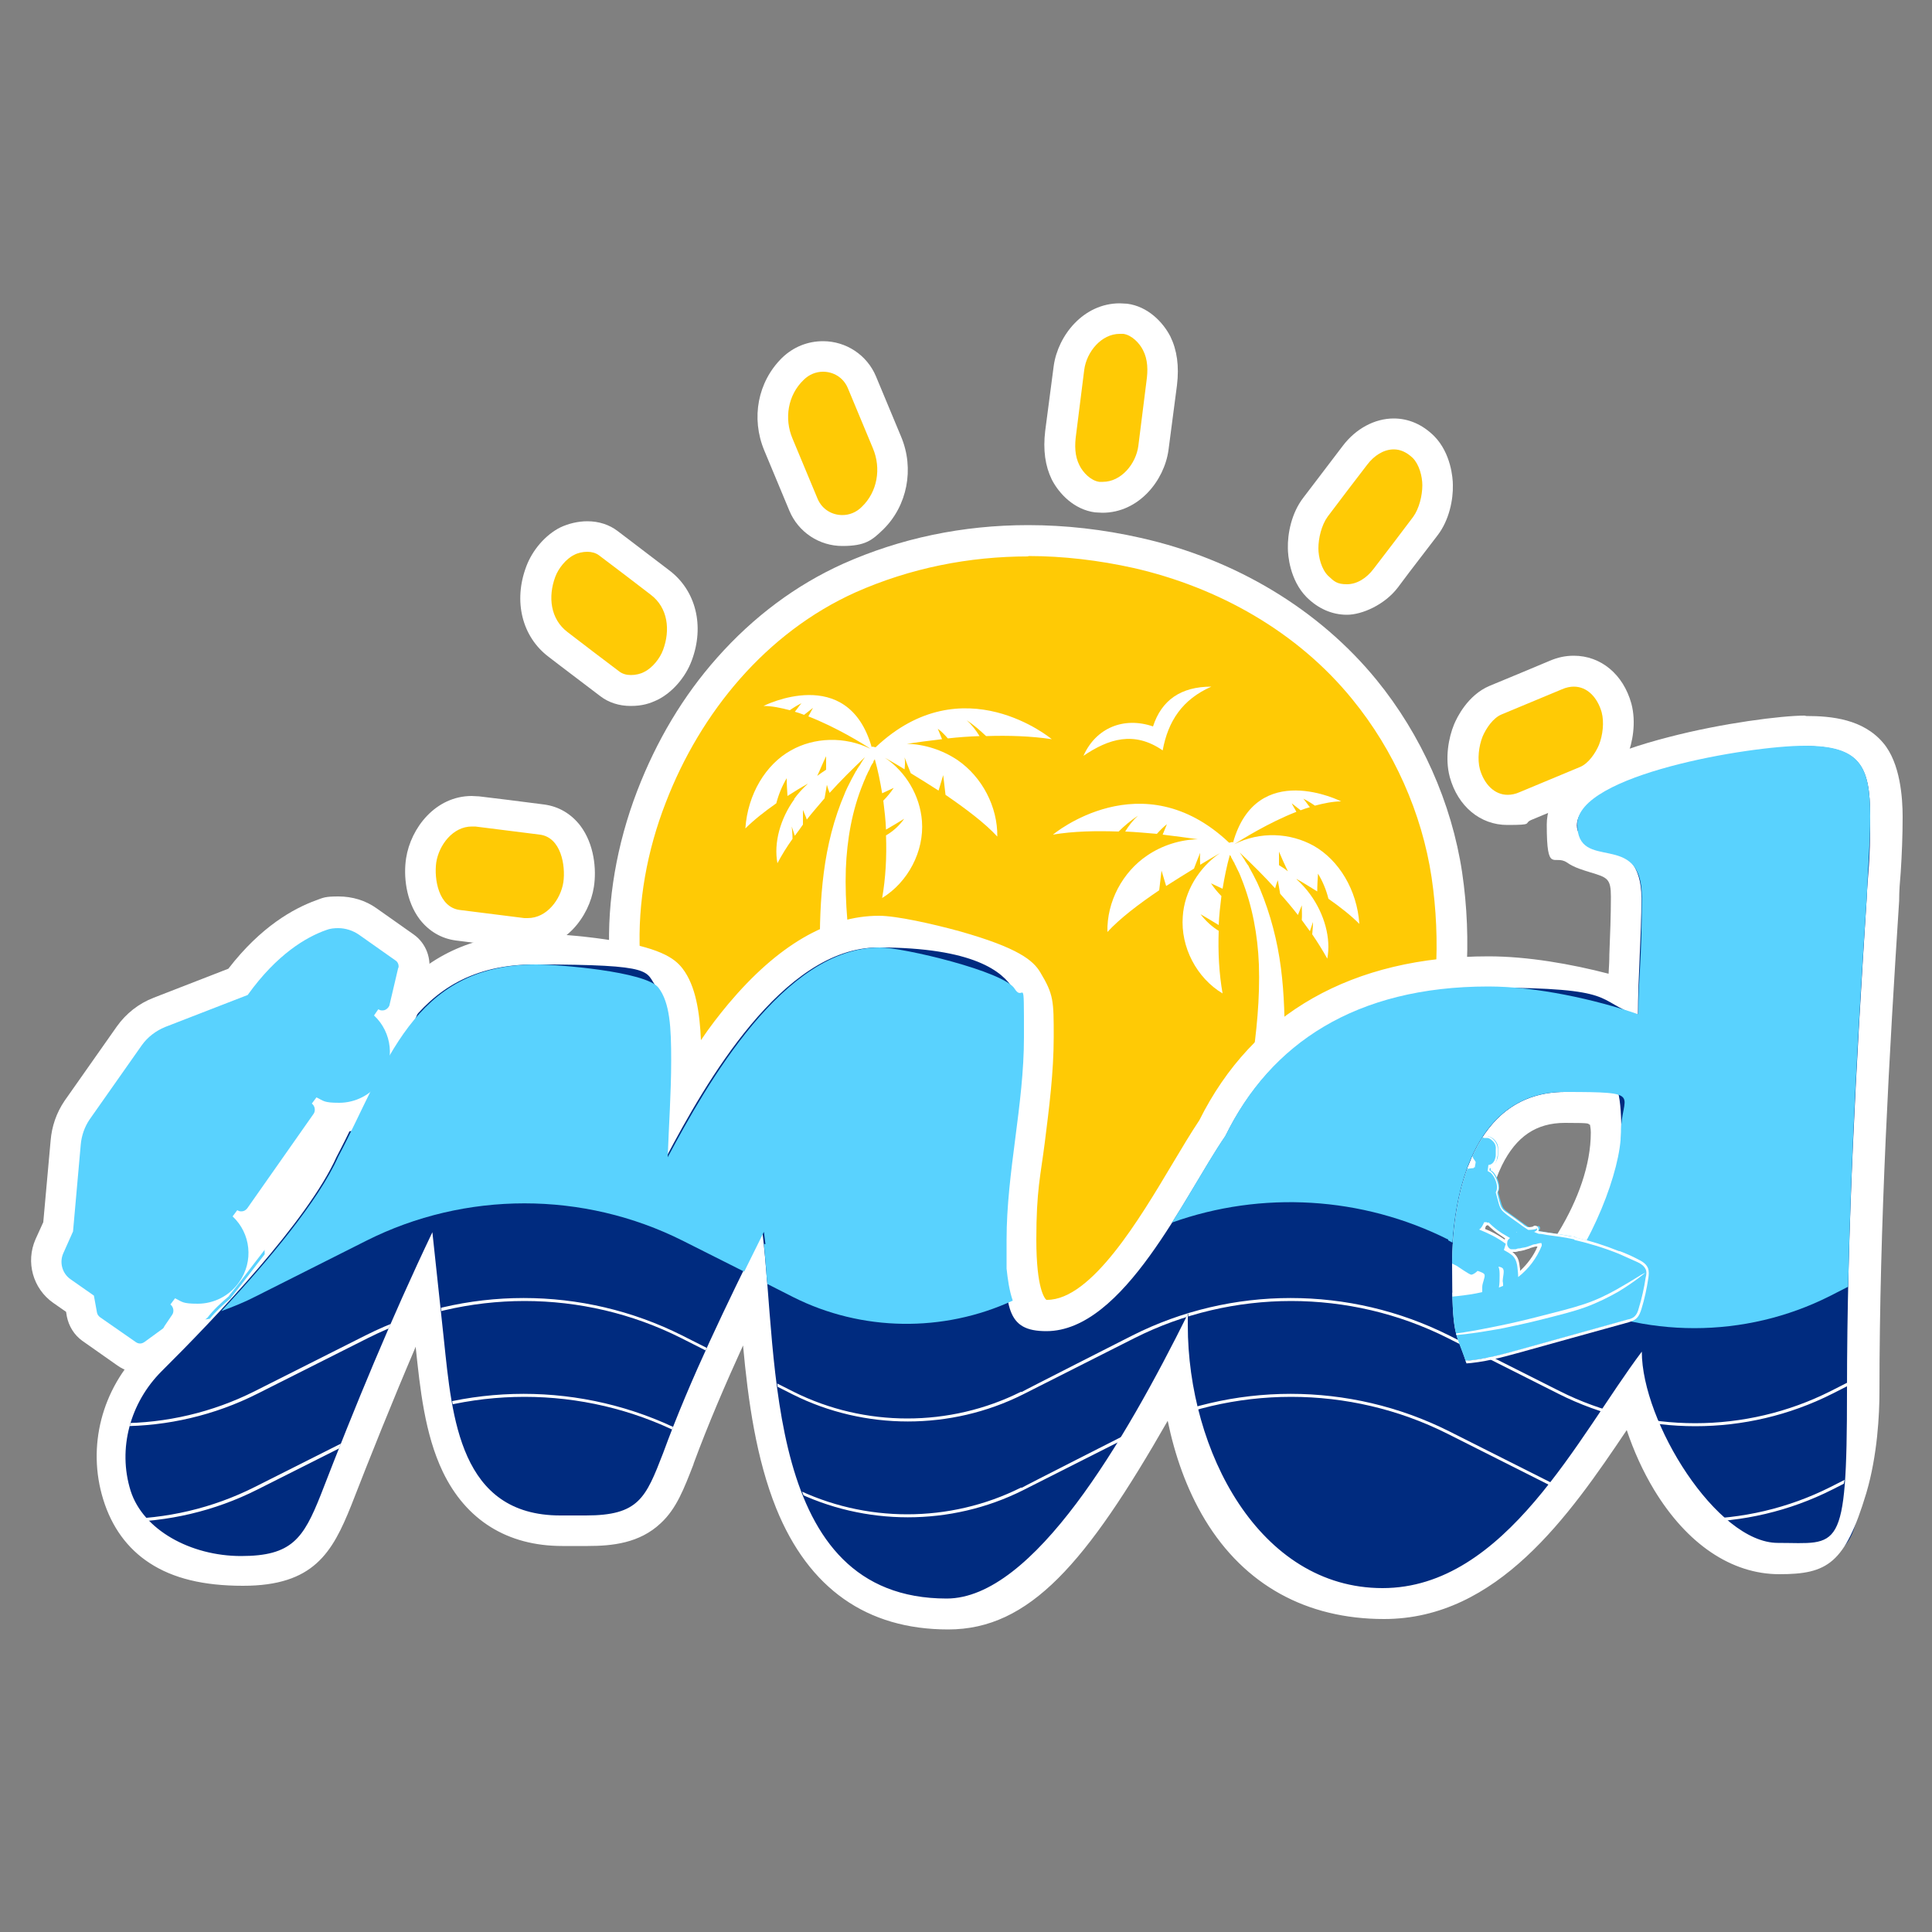
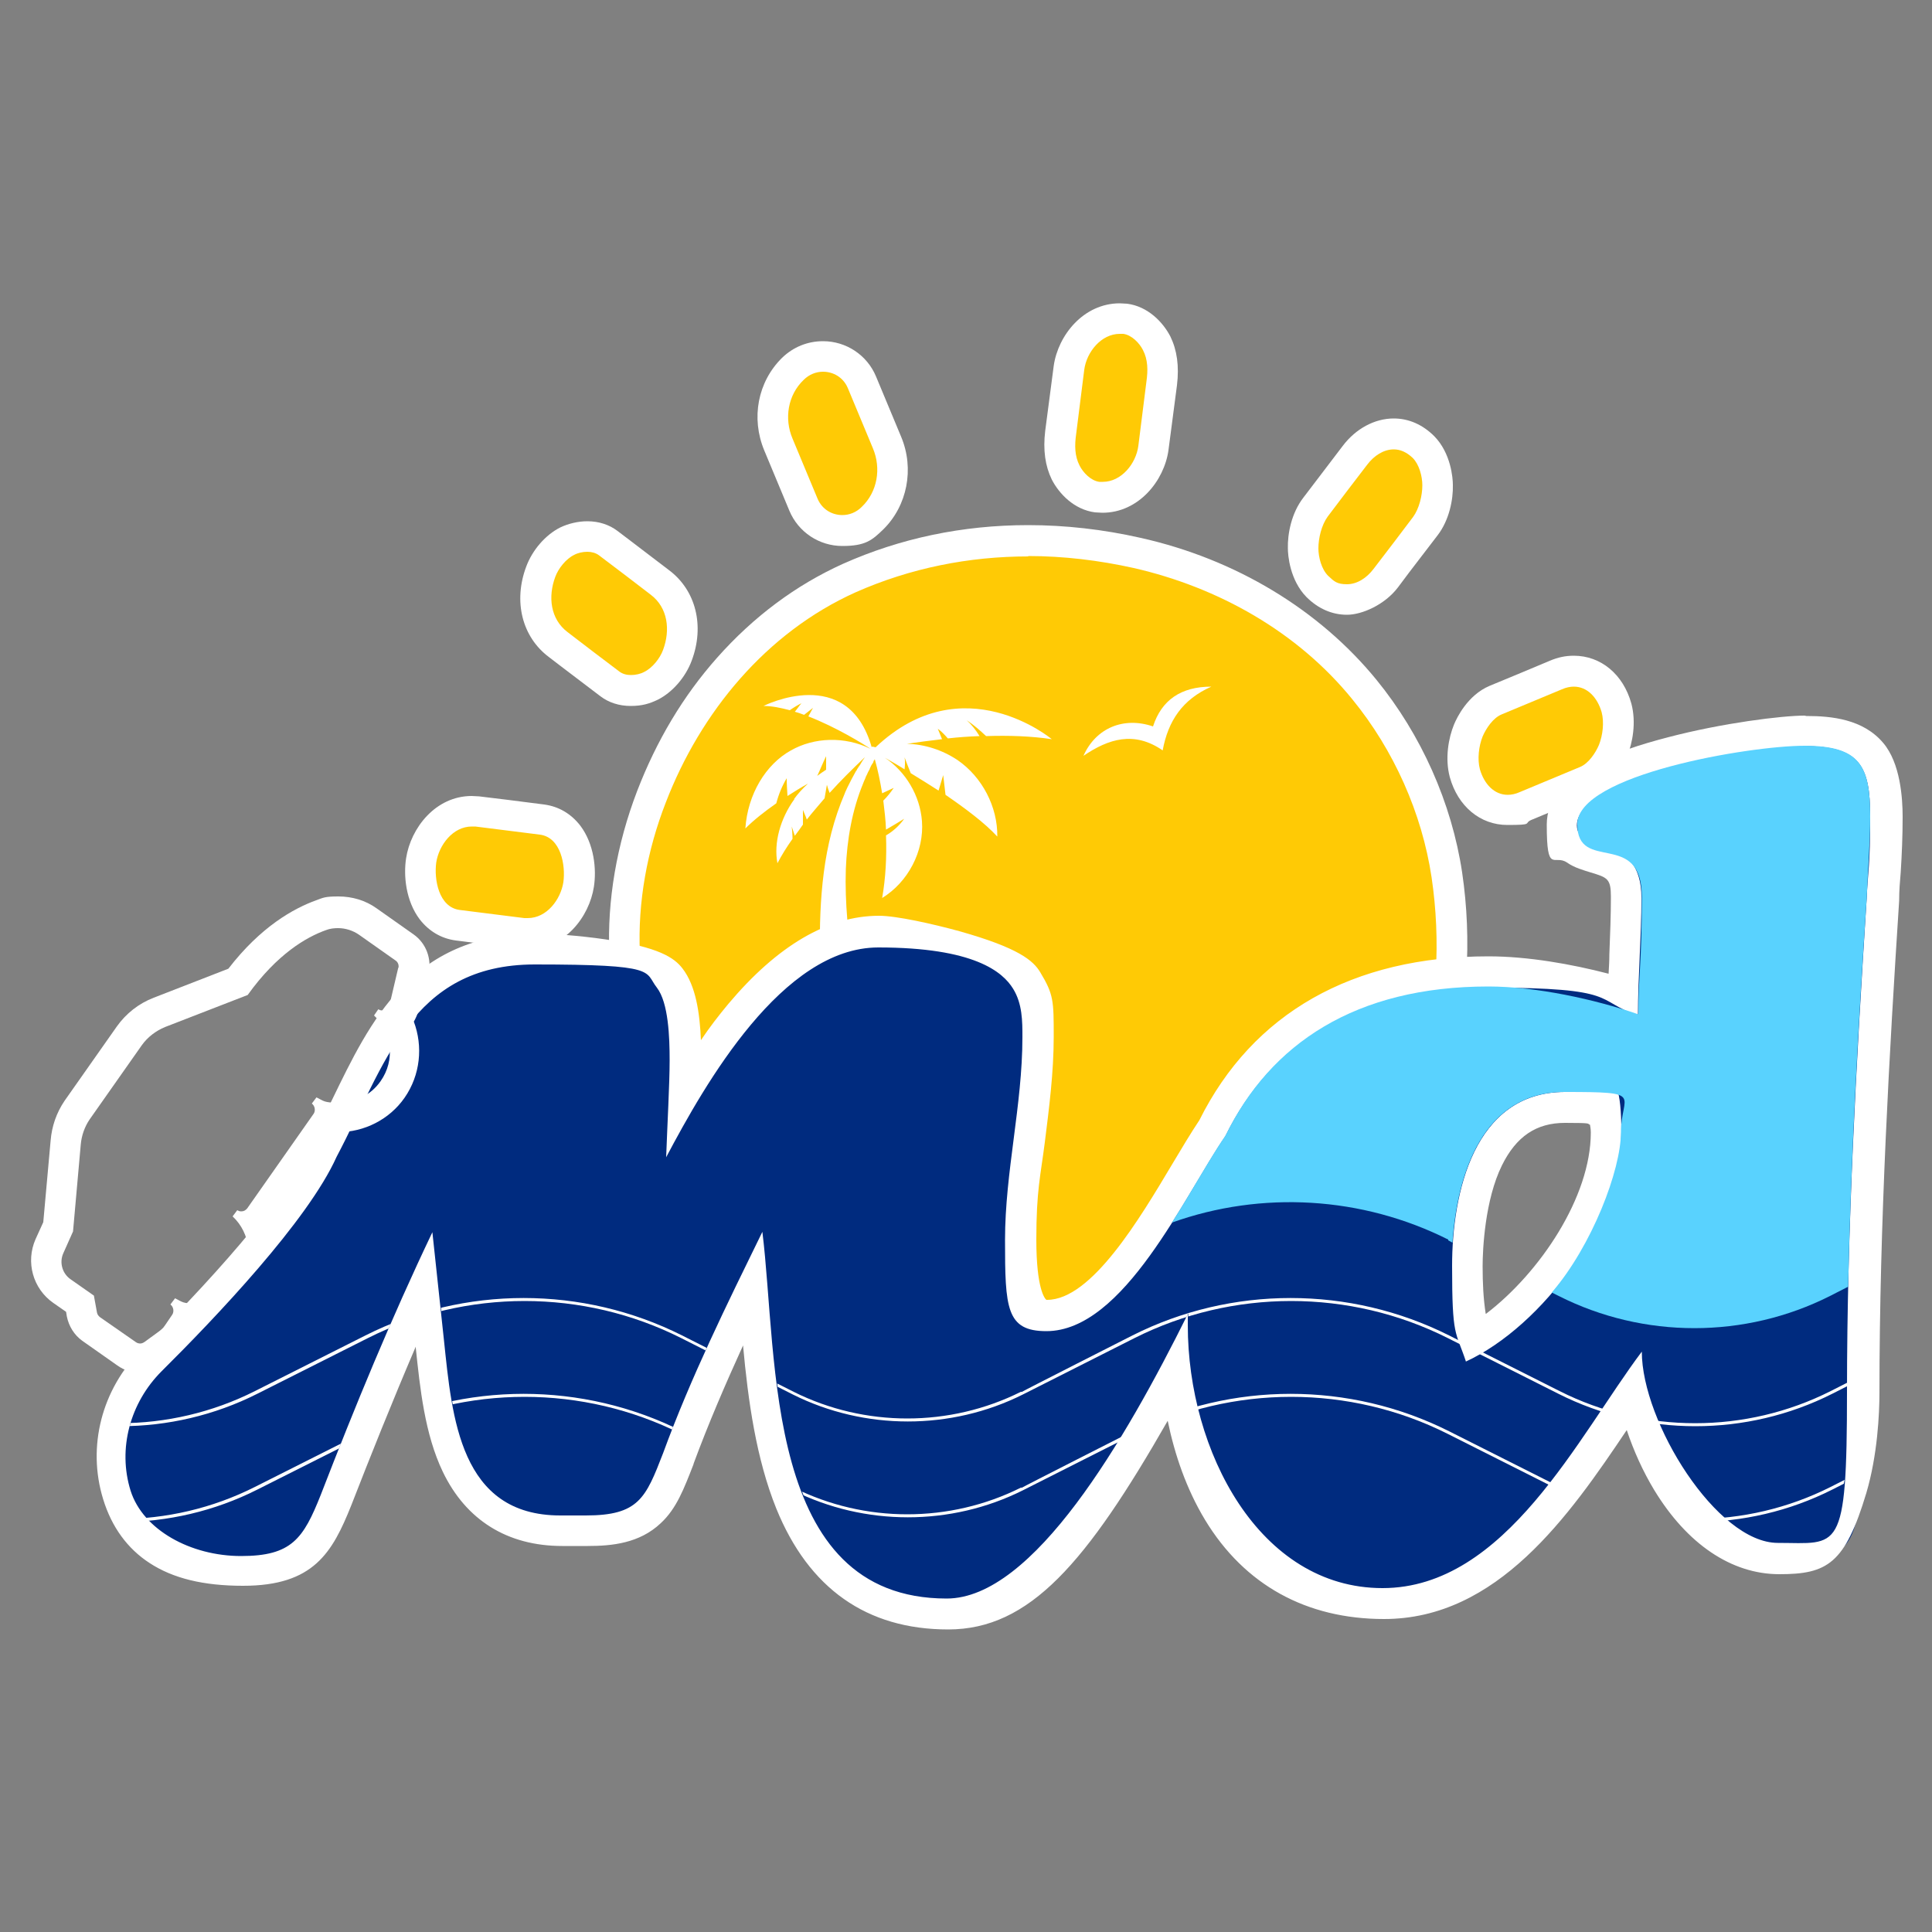
<svg xmlns="http://www.w3.org/2000/svg" viewBox="0 0 500 500">
  <rect x="0" y="0" width="500" height="500" fill="#808080" stroke="none" />
  <defs>
    <style>      .cls-1, .cls-2 {        fill: #fff;      }      .cls-2 {        fill-rule: evenodd;      }      .cls-3 {        fill: none;      }      .cls-4 {        clip-path: url(#clippath-1);      }      .cls-5 {        fill: #59d2fe;      }      .cls-6 {        fill: #ffca05;      }      .cls-7 {        fill: #002b7f;      }      .cls-8 {        clip-path: url(#clippath);      }    </style>
    <clipPath id="clippath">
      <path class="cls-3" d="M467,193.1c-10.4,0-58.8,7.5-58.8,20.3s16.7,1.2,16.7,18.8-.9,20.3-.9,30.4c-11.3-3.9-26.5-7.2-38.8-7.2-34.4,0-56.4,14.8-68,38.5-10.4,15.2-26.2,50.4-46.3,50.4s-10.7-16.1-10.7-23.6c0-17.6,4.5-34.9,4.5-52.5s0-8.7-2.4-12.5c-2.7-4.5-28.9-10.7-34.9-10.7-24.8,0-44.7,35.2-54.9,54.3.3-8.4.9-16.7.9-25.1s-.3-14.9-3.3-18.8c-3.3-4.2-26-6-31.6-6-32.2,0-38.8,26.3-51.3,49.8-7.4,16.5-31.4,41.7-45.3,55.5-8.1,8-11.4,19.9-8,30.9s10.7,16.9,28.6,16.9,16.1-4.5,20.6-15.8c8.9-23,18.2-45.6,28.9-68l3,28c2.1,20,4.2,45.3,30.1,45.3h6.6c13.7,0,15.5-4.5,20-16.1,7.2-19.7,16.4-38.5,25.7-57.3,4.2,32.8.3,94.9,47.7,94.9s46.2-41,62.4-73.6c0,1,0,1.9,0,2.9,0,32.5,12.2,68,50.4,68s50.7-39.4,67.1-61.2c0,18.2,13.7,49.5,35.2,49.5s17.9-27.7,17.9-39.1c0-42.4,2.4-85.3,5.1-127.7.3-7.2.9-14,.9-21.2,0-13.1-2.7-18.2-17-18.2ZM379.3,352.4c-2.7-8.1-3.6-16.4-3.6-24.8,0-18.8,5.7-45,29.2-45s14.6.6,14.6,10.4c0,22.7-20.3,50.1-40.3,59.4Z" />
    </clipPath>
    <clipPath id="clippath-1">
-       <path class="cls-3" d="M413.3,317.1c3.9-7.9,6.3-16.3,6.3-24s-6.3-10.4-14.6-10.4c-23.6,0-29.2,26.3-29.2,45s.9,16.7,3.6,24.8l2.8,8.2,50.9-14.7,6.2-23.9-25.9-5Z" />
-     </clipPath>
+       </clipPath>
  </defs>
  <g>
    <g id="Capa_1">
      <g>
        <g>
          <g>
            <path class="cls-6" d="M265.2,349.4c-18.1,0-36.1-5.1-51.9-14.6-18-10.8-32.5-27.7-41.9-49-5.9-13.2-9.1-26.3-9.7-38.9-.6-13.3,1.8-27.4,6.9-40.6,10.1-26.2,28.3-46.3,51.2-56.6,14.3-6.4,29.9-9.7,46.3-9.7s18.8,1.1,28.2,3.2c23.7,5.4,44.6,17.9,58.8,35.4,11.2,13.7,18.7,30.7,21.3,48,2.6,17,1.4,34.6-3.2,50.7-5.2,17.9-15.6,34.2-29.4,45.8-16.4,13.8-37.9,22.5-63.8,25.8-3.8.5-7.7.7-12.4.7h-.3Z" />
            <path class="cls-1" d="M266.1,143.9c9.1,0,18.3,1.1,27.3,3.1,21.9,5,42.4,16.5,56.6,34,10.7,13.1,18,29.4,20.5,46.1,2.4,16.3,1.5,33.1-3.1,49-4.9,17-14.6,32.5-28.2,43.9-17.4,14.7-39.5,22.1-61.8,24.8-4,.5-7.9.6-11.9.6s-.2,0-.3,0c-17.5,0-34.9-5-49.9-14-18.2-10.9-31.8-28-40.4-47.2-5.3-11.9-8.8-24.5-9.3-37.5-.6-13.2,1.9-26.7,6.7-39,9-23.4,26-44,49.1-54.4,14.2-6.3,29.4-9.3,44.7-9.3M266.1,135.9c-17,0-33.1,3.4-47.9,10-12.2,5.5-23.2,13.7-32.6,24.3-8.8,9.9-15.7,21.5-20.7,34.5-5.3,13.8-7.8,28.4-7.2,42.2.6,13.1,3.9,26.7,10,40.4,9.8,22,24.8,39.6,43.5,50.8,16.5,9.9,35.1,15.1,54,15.2h.3c4.8,0,9-.2,12.9-.7,26.8-3.4,49-12.3,65.9-26.7,14.4-12.1,25.2-29.1,30.7-47.7,4.8-16.6,6-34.8,3.4-52.4-2.7-18-10.6-35.7-22.2-49.9-14.8-18.1-36.4-31.2-61-36.7-9.7-2.2-19.5-3.3-29.1-3.3h0Z" />
          </g>
          <g>
            <path class="cls-6" d="M285.4,128.8c-.5,0-.9,0-1.4,0-3.9-.5-6.8-3.6-8.2-6.4-1.9-3.8-1.7-7.7-1.3-10.4l2.1-16.7c.8-6.1,6-12.8,13.1-12.8s.9,0,1.4,0c3.9.5,6.8,3.6,8.2,6.4,1.9,3.8,1.7,7.7,1.3,10.4l-2.1,16.7c-.8,6.1-6,12.8-13.1,12.8s0,0,0,0Z" />
            <path class="cls-1" d="M289.8,86.4c.3,0,.6,0,.9,0,2.2.3,4.2,2.4,5.1,4.2,1.3,2.5,1.3,5.3.9,8.1-.7,5.6-1.4,11.2-2.1,16.7-.6,4.6-4.4,9.3-9.2,9.3s-.6,0-.9,0c-2.2-.3-4.2-2.4-5.1-4.2-1.3-2.5-1.3-5.3-.9-8.1.7-5.6,1.4-11.2,2.1-16.7.6-4.6,4.4-9.3,9.2-9.3M289.8,78.5c-9.4,0-16,8.3-17.1,16.2l-1.1,8.4-1.1,8.4c-.6,5,0,9.1,1.7,12.6,1.9,3.7,5.8,7.8,11.2,8.5.6,0,1.3.1,1.9.1,9.4,0,16-8.3,17.1-16.2l1.1-8.4,1.1-8.4c.6-5,0-9.1-1.7-12.6-1.9-3.7-5.8-7.8-11.2-8.5-.6,0-1.3-.1-1.9-.1h0Z" />
          </g>
          <g>
            <path class="cls-6" d="M218,137.3c-4.4,0-8.4-2.6-10-6.6l-6.5-15.6c-2.8-6.8-1.3-14.6,3.7-19.6,2.1-2.1,4.9-3.2,7.8-3.2,4.4,0,8.4,2.6,10,6.6l6.5,15.6c2.8,6.8,1.3,14.6-3.7,19.6-2.1,2.1-4.9,3.2-7.8,3.2h0Z" />
            <path class="cls-1" d="M213,96.2c2.6,0,5.2,1.4,6.4,4.2,2.2,5.2,4.3,10.4,6.5,15.6,2.2,5.2,1.2,11.3-2.9,15.2-1.4,1.4-3.2,2.1-5,2.1-2.6,0-5.2-1.4-6.4-4.2-2.2-5.2-4.3-10.4-6.5-15.6-2.2-5.2-1.2-11.3,2.9-15.2,1.4-1.4,3.2-2.1,5-2.1M213,88.3c-4,0-7.7,1.5-10.6,4.3-6.3,6.2-8.1,15.6-4.6,24l6.5,15.6c2.3,5.5,7.7,9.1,13.7,9.1s7.7-1.5,10.6-4.3c6.2-6.1,8.1-15.7,4.6-24l-6.5-15.6c-2.3-5.5-7.7-9.1-13.7-9.1h0Z" />
          </g>
          <g>
            <path class="cls-6" d="M163.2,178.7c-2.1,0-4-.6-5.4-1.7l-13.4-10.2c-5.5-4.2-7.2-11.4-4.5-18.9,1.2-3.3,3.9-6.4,6.9-7.9,1.5-.8,3.4-1.2,5.2-1.2s4,.6,5.4,1.7l13.4,10.2c5.5,4.2,7.2,11.4,4.5,18.9-1.2,3.3-3.9,6.4-6.9,7.9-1.5.8-3.4,1.2-5.2,1.2h0Z" />
            <path class="cls-1" d="M152,142.8c1.1,0,2.2.3,3,.9,4.5,3.4,9,6.8,13.4,10.2,4.5,3.4,5.1,9.2,3.2,14.3-.8,2.2-2.8,4.7-4.9,5.7-.9.5-2.2.8-3.4.8s-2.2-.3-3-.9c-4.5-3.4-9-6.8-13.4-10.2-4.5-3.4-5.1-9.2-3.2-14.3.8-2.2,2.8-4.7,4.9-5.7.9-.5,2.2-.8,3.4-.8M152,134.9c-2.4,0-4.9.6-7,1.6-3.8,1.9-7.2,5.8-8.8,10.1-3.4,9-1.1,18.2,5.8,23.4l3,2.3,10.4,7.9c2.1,1.6,4.8,2.5,7.8,2.5s4.9-.6,7-1.6c3.8-1.9,7.2-5.8,8.8-10.1,3.4-9,1.1-18.2-5.8-23.4l-10.5-8-2.9-2.2c-2.1-1.6-4.8-2.5-7.8-2.5h0Z" />
          </g>
          <g>
            <path class="cls-6" d="M136.7,241.7c-.5,0-1,0-1.5,0l-16.7-2.1c-2.7-.3-5.1-1.7-6.8-4-2.9-3.8-3.3-9.3-2.7-12.9,1-6.2,6.1-12.7,13.1-12.7s1,0,1.5,0l16.7,2.1c2.7.3,5.1,1.7,6.8,4,2.9,3.8,3.3,9.3,2.7,12.9-1,6.2-6.1,12.7-13.1,12.7h0Z" />
            <path class="cls-1" d="M122.1,213.9c.3,0,.6,0,.9,0,5.6.7,11.2,1.4,16.7,2.1,5.5.7,6.7,8,6.1,12.3-.7,4.5-4.3,9.3-9.2,9.3s-.6,0-.9,0c-5.6-.7-11.2-1.4-16.7-2.1-5.5-.7-6.7-8-6.1-12.3.7-4.5,4.3-9.3,9.2-9.3M122.1,206c-9.4,0-15.8,8.3-17,16.1-.7,4.5-.1,11,3.5,15.8,2.4,3.1,5.6,5,9.4,5.5l2.4.3,14.3,1.8c.6,0,1.3.1,2,.1,9.4,0,15.8-8.3,17-16.1.7-4.5.1-11-3.5-15.8-2.4-3.1-5.6-5-9.4-5.5l-9.4-1.2-7.4-.9c-.6,0-1.3-.1-2-.1h0Z" />
          </g>
          <g>
            <path class="cls-6" d="M390.1,209.6c-5.2,0-9.4-3.7-11-9.5-1.1-3.9-.2-8.3.9-11,1.2-2.9,3.7-6.5,7.1-7.9l15.6-6.5c1.6-.7,3.1-1,4.7-1,5.2,0,9.4,3.7,11,9.5,1.1,3.9.2,8.3-.9,11-1.2,2.9-3.7,6.5-7.1,7.9l-15.6,6.5c-1.6.7-3.1,1-4.7,1h0Z" />
            <path class="cls-1" d="M407.3,177.7c3.5,0,6.1,2.8,7.2,6.6.7,2.6.3,6-.7,8.5-.9,2.1-2.7,4.8-4.9,5.7-5.2,2.2-10.4,4.3-15.6,6.5-1.1.5-2.2.7-3.1.7-3.5,0-6.1-2.8-7.2-6.6-.7-2.6-.3-6,.7-8.5.9-2.1,2.7-4.8,4.9-5.7,5.2-2.2,10.4-4.3,15.6-6.5,1.1-.5,2.2-.7,3.1-.7M407.3,169.7c-2.1,0-4.1.4-6.2,1.3l-7.4,3.1-8.2,3.4c-5.7,2.4-8.5,8.3-9.2,10-1.4,3.4-2.4,8.7-1.1,13.6,2.1,7.6,7.9,12.4,14.9,12.4s4.1-.4,6.2-1.3l15.6-6.5c5.7-2.4,8.5-8.3,9.2-10,1.4-3.4,2.4-8.7,1.1-13.6-2.1-7.6-7.9-12.4-14.9-12.4h0Z" />
          </g>
          <g>
            <path class="cls-6" d="M348.6,155.2c-2.8,0-5.5-1.2-7.7-3.4-2.6-2.6-3.6-6.8-3.7-9.8,0-2.9.7-7.4,3.2-10.6l10.2-13.4c2.7-3.5,6.4-5.6,10.1-5.6s5.5,1.2,7.7,3.4c2.6,2.6,3.6,6.8,3.7,9.8,0,2.9-.7,7.4-3.2,10.6l-10.2,13.4c-2.7,3.5-6.4,5.6-10.1,5.6h0Z" />
            <path class="cls-1" d="M360.7,116.3c1.7,0,3.3.7,4.9,2.2,1.7,1.7,2.5,4.8,2.5,7.1,0,2.6-.8,6-2.4,8.2-3.4,4.5-6.8,9-10.2,13.4-1.8,2.4-4.3,4-6.9,4s-3.3-.7-4.9-2.2c-1.7-1.7-2.5-4.8-2.5-7.1,0-2.6.8-6,2.4-8.2,3.4-4.5,6.8-9,10.2-13.4,1.8-2.4,4.3-4,6.9-4M360.7,108.3c-4.9,0-9.8,2.6-13.2,7.1l-10.2,13.4c-3.1,4-4.1,9.4-4,13.1,0,1.8.5,8.2,4.8,12.6,3,3,6.6,4.6,10.5,4.6s9.8-2.6,13.2-7.1l3-4,7.2-9.4c3.1-4,4.1-9.4,4-13.1,0-1.8-.5-8.2-4.8-12.6-3-3-6.6-4.6-10.5-4.6h0Z" />
          </g>
        </g>
-         <path class="cls-1" d="M335.6,227.5c1.8,1,3.5,2.1,5.3,3.2,0-1.5.1-3.1.2-4.6,1.2,2,2.1,4.1,2.7,6.5,3,2.1,5.8,4.3,8,6.5-.6-8.8-5.3-16.5-11.8-20.2-6.1-3.4-13.9-3.8-20.6-.4,0,0,0,0,0,0,1.9-1.2,8.9-5.6,16.1-8.4-.4-.8-.9-1.5-1.2-2.2.8.6,1.5,1.2,2.3,1.8.8-.3,1.6-.6,2.4-.8-.6-.7-1.1-1.5-1.7-2.2,1,.5,2,1.1,3,1.8,2.3-.6,4.6-1.1,6.8-1.1,0,0-21.9-11.1-28,10.7,0,0,0-.1-.1-.2l-.9.2c-22.6-21.4-45.6-2.1-45.6-2.1,5.3-.9,11.2-1,17-.8,1.5-1.5,3.2-2.9,5-4.1-1.3,1.2-2.4,2.6-3.3,4.1,2.8.1,5.6.4,8.2.6.8-.9,1.7-1.8,2.6-2.5-.4.9-.7,1.8-1.1,2.7,3.3.4,6.4.8,9.1,1.2-4.6.1-9.3,1.6-13.1,4.2-6.4,4.3-10.5,12-10.3,19.8,3.2-3.5,8.2-7.3,13.4-10.8.2-1.7.4-3.4.6-5.1.4,1.3.8,2.6,1.2,4,2.5-1.6,4.9-3.1,7.2-4.5.5-1.4,1.1-2.8,1.6-4.1-.1,1,0,2.1,0,3.1,2-1.2,3.7-2.2,5.1-3-5.4,3.7-9.2,9.9-9.6,16.4-.6,7.9,3.6,15.9,10.3,19.9-.9-5.1-1.2-10.6-1-16.2-1.8-1.1-3.4-2.6-4.7-4.3,1.6.9,3.2,1.9,4.7,2.8.1-2.5.4-5,.7-7.5-1-1-1.9-2.1-2.7-3.3,1,.5,2,.9,3,1.4.5-3,1.1-6,1.9-8.8,0,.2.2.3.3.5,0,0,0,.2.1.3.3.5.5,1,.8,1.4,0,0,0,.2.1.3.3.5.5,1.1.8,1.6,0,.1.1.2.2.4.2.5.5,1.1.7,1.7,0,0,0,0,0,0h0c2.8,7,4.2,14.6,4.5,22.2.3,8.8-.6,17.6-1.9,26.3h0c-.3,2.2-.6,4.4-1,6.6l9.2,3.1c0-1.1,0-2.3.1-3.4,0,0,0-.2,0-.2.1-3.6.3-7.1.3-10.7,0,0,0,0,0,0h0c0-7-.1-13.9-1-20.8-.9-7-2.7-13.9-5.4-20.4,0,0,0,0,0,0,0,0,0,0,0,0-.2-.5-.5-1.1-.7-1.6,0,0,0,0,0,0-.7-1.4-1.4-2.8-2.2-4.2,0-.2-.2-.3-.3-.5-.2-.3-.4-.6-.6-.9-.2-.3-.3-.6-.5-.8-.2-.3-.3-.5-.5-.8-.2-.2-.3-.5-.5-.7,3.4,3.2,6.5,6.3,9.2,9.3.2-.7.4-1.4.7-2.1.2,1.2.4,2.3.6,3.5,1.7,1.9,3.2,3.7,4.6,5.5.3-.8.7-1.7,1-2.5,0,1.3.1,2.6,0,3.8.7,1,1.4,1.9,2.1,2.9.3-.8.5-1.6.8-2.4,0,1.1-.1,2.1-.2,3.2,1.5,2.2,2.8,4.3,3.9,6.3,1-5.2-.7-11.5-4.4-16.6-1-1.4-2.2-2.7-3.6-4ZM331,223.9c0-1.2,0-2.3,0-3.5.7,1.7,1.5,3.4,2.3,5.1-.7-.6-1.5-1.1-2.3-1.6Z" />
        <path class="cls-1" d="M205.6,206.8c-3.7,5.1-5.4,11.4-4.4,16.6,1.1-2.1,2.4-4.2,3.9-6.3,0-1.1-.1-2.2-.2-3.2.3.8.5,1.6.8,2.4.7-.9,1.4-1.9,2.1-2.9,0-1.3,0-2.5,0-3.8.3.8.7,1.6,1,2.5,1.4-1.8,3-3.6,4.6-5.5.2-1.2.4-2.3.6-3.5.2.7.4,1.4.7,2.1,2.7-3,5.8-6.1,9.2-9.3-.2.2-.3.5-.5.7-.2.3-.3.5-.5.8-.2.3-.3.6-.5.8-.2.3-.4.6-.6.9,0,.2-.2.3-.3.5-.8,1.4-1.5,2.8-2.2,4.2,0,0,0,0,0,0-.2.5-.5,1-.7,1.6,0,0,0,0,0,0,0,0,0,0,0,0-2.8,6.5-4.5,13.4-5.4,20.4-.9,6.9-1.1,13.9-1,20.8h0s0,0,0,0c0,3.6.2,7.1.3,10.7,0,0,0,.2,0,.2,0,1.1,0,2.3.1,3.4l9.2-3.1c-.3-2.2-.7-4.4-1-6.6h0c-1.2-8.7-2.2-17.5-1.9-26.3.3-7.6,1.6-15.2,4.5-22.2h0s0,0,0,0c.2-.6.5-1.1.7-1.7,0-.1.1-.2.2-.4.2-.5.5-1.1.8-1.6,0,0,0-.2.1-.3.2-.5.5-1,.8-1.4,0,0,0-.2.1-.3,0-.2.2-.3.3-.5.8,2.8,1.4,5.8,1.9,8.8,1-.5,2-.9,3-1.4-.8,1.2-1.7,2.3-2.7,3.3.3,2.5.6,5,.7,7.5,1.6-.9,3.2-1.9,4.7-2.8-1.2,1.7-2.8,3.2-4.7,4.3.2,5.6-.1,11.1-1,16.2,6.7-4.1,10.9-12.1,10.3-19.9-.5-6.6-4.2-12.8-9.6-16.4,1.4.8,3.2,1.8,5.1,3,.1-1,.2-2.1,0-3.1.5,1.4,1.1,2.8,1.6,4.1,2.3,1.4,4.7,2.9,7.2,4.5.4-1.3.8-2.6,1.2-4,.2,1.7.4,3.4.6,5.1,5.1,3.5,10.2,7.3,13.4,10.8.1-7.7-3.9-15.4-10.3-19.8-3.9-2.6-8.5-4.1-13.1-4.2,2.6-.4,5.7-.8,9.1-1.2-.4-.9-.7-1.8-1.1-2.7,1,.7,1.8,1.6,2.6,2.5,2.6-.3,5.4-.5,8.2-.6-.9-1.5-2-2.9-3.3-4.1,1.8,1.2,3.4,2.6,5,4.1,5.8-.2,11.7,0,17,.8,0,0-23-19.3-45.6,2.1l-.9-.2c0,0,0,.1-.1.2-6.2-21.8-28-10.7-28-10.7,2.2,0,4.5.5,6.8,1.1,1-.7,2-1.3,3-1.8-.6.7-1.1,1.5-1.7,2.2.8.2,1.6.5,2.4.8.8-.6,1.5-1.2,2.3-1.8-.4.7-.8,1.5-1.2,2.2,7.2,2.8,14.2,7.1,16.1,8.4,0,0,0,0,0,0-6.7-3.3-14.6-3-20.6.4-6.5,3.6-11.2,11.3-11.8,20.2,2.2-2.2,5-4.4,8-6.5.6-2.3,1.5-4.5,2.7-6.5,0,1.5.1,3,.2,4.6,1.7-1.1,3.5-2.2,5.3-3.2-1.4,1.3-2.6,2.6-3.6,4ZM211.5,200.8c.8-1.7,1.5-3.5,2.3-5.1,0,1.2,0,2.3,0,3.5-.8.5-1.6,1.1-2.3,1.6Z" />
        <g>
          <path class="cls-7" d="M245.1,417.6c-19.3,0-33-9.7-40.8-28.8-6.4-15.8-8-35.4-9.3-52.6,0-1-.2-2-.2-3-7,14.4-13.8,29.2-19.3,44.3-4.5,11.7-7.2,18.7-23.7,18.7h-6.6c-12.8,0-22-5.7-27.3-16.9-4.4-9.2-5.6-20.6-6.6-30.8v-1.2c-.1,0-1.6-13.8-1.6-13.8-8.8,19.3-16.4,38.3-22.8,54.8-4.5,11.4-8.4,18.3-24.3,18.3s-28.2-6.4-32.3-19.6c-3.8-12.2-.3-25.6,9-34.9,13.5-13.4,37.3-38.3,44.5-54.3,0,0,0-.2.1-.2,2-3.7,3.8-7.5,5.6-11.2,9.7-20,19.6-40.7,49.2-40.7s29.4.7,34.7,7.5c3.7,4.8,4.1,13.9,4.1,21.2s0,5.8-.2,8.6c12.6-20.8,29.6-41.8,50.2-41.8s12.9,1.9,19.7,3.8c15.9,4.4,17.8,7.5,18.6,8.8,3,4.8,3,10.2,3,14.6,0,9.1-1.2,18.1-2.3,26.8-1.1,8.5-2.2,17.2-2.2,25.7,0,13.2,2.2,19.6,6.8,19.6,13.7,0,26.4-21.3,35.7-36.9,2.6-4.3,5-8.3,7.2-11.6,13-26.5,37.7-40.4,71.4-40.4s24.8,2.7,34.9,5.7c0-3.4.2-6.7.4-10,.2-4.9.4-10.1.4-15,0-7.6-3.4-8.7-8-10.1-3.4-1.1-8.7-2.7-8.7-8.7s9.3-13.8,28.4-18.8c13.7-3.6,28.8-5.5,34.3-5.5,17.5,0,21,8.1,21,22.2s-.3,9.6-.5,14.2c-.1,2.3-.3,4.8-.4,7.2,0,0,0,0,0,0-2.5,38.6-5.1,83.6-5.1,127.4s-1.6,43-21.9,43-34-22.8-38-42.7c-1.2,1.8-2.4,3.6-3.7,5.5-14.6,21.7-32.7,48.8-60.6,48.8s-33.5-8.2-42.9-23.7c-6.8-11.3-9.8-24.4-10.9-35.8-22.5,42.4-41.4,62.2-59,62.2ZM404.9,286.6c-23.4,0-25.3,31.4-25.3,41.1s.7,13.3,2.1,19c16.7-10,33.8-33.4,33.8-53.6s-1.5-6.5-10.6-6.5Z" />
          <path class="cls-1" d="M467,193.1c14.3,0,17,5.1,17,18.2s-.6,14-.9,21.2c-2.7,42.4-5.1,85.3-5.1,127.7s-2.1,39.1-17.9,39.1-35.2-31.3-35.2-49.5c-16.4,21.8-35.2,61.2-67.1,61.2s-50.4-35.5-50.4-68,0-1.9,0-2.9c-16.2,32.6-40,73.6-62.4,73.6-47.4,0-43.6-62-47.7-94.9-9.2,18.8-18.5,37.6-25.7,57.3-4.5,11.6-6.3,16.1-20,16.1h-6.6c-26,0-28-25.4-30.1-45.3l-3-28c-10.7,22.4-20,45-28.9,68-4.5,11.3-7.5,15.8-20.6,15.8s-25.4-6.8-28.6-16.9c-3.4-10.9-.1-22.8,8-30.9,13.9-13.8,37.9-39,45.3-55.5,12.5-23.6,19.1-49.8,51.3-49.8s28.3,1.8,31.6,6c3,3.9,3.3,12.8,3.3,18.8s-.6,16.7-.9,25.1c10.1-19.1,30.1-54.3,54.9-54.3s32.2,6.3,34.9,10.7c2.4,3.9,2.4,8.4,2.4,12.5,0,17.6-4.5,34.9-4.5,52.5s.3,23.6,10.7,23.6c20.1,0,35.8-35.2,46.3-50.4,11.6-23.7,33.6-38.5,68-38.5s27.4,3.3,38.8,7.2c0-10.1.9-20.3.9-30.4,0-17.6-16.7-11-16.7-18.8,0-12.8,48.3-20.3,58.8-20.3M379.3,352.4c20-9.2,40.3-36.7,40.3-59.4s-6.3-10.4-14.6-10.4c-23.6,0-29.2,26.3-29.2,45s.9,16.7,3.6,24.8M467,185.2c-5.8,0-21.2,1.9-35.3,5.6-13.5,3.5-31.4,9.6-31.4,22.6s1.9,7.6,5.2,9.8c2,1.4,4.3,2,6.2,2.6,4.3,1.3,5.2,1.6,5.2,6.3s-.2,10-.4,14.9c0,1.6-.1,3.3-.2,5-9.6-2.5-20.9-4.5-31.1-4.5-35.2,0-61,14.7-74.8,42.4-2.2,3.3-4.6,7.3-7.1,11.5-8.3,13.9-20.8,35-32.3,35s-.2,0-.2,0c-.4-.3-2.6-2.8-2.6-15.6s1.1-16.5,2.2-25.2c1.1-8.8,2.3-18,2.3-27.3s0-10.9-3.5-16.7c-1.8-3-5.6-6.3-20.9-10.6-6.9-1.9-16.3-4-20.8-4-13.2,0-26.3,7.7-39,22.8-2.5,3-4.9,6.1-7.1,9.4-.3-7-1.3-14.1-4.8-18.6,0,0,0,0,0,0-2.1-2.7-6-5.5-20-7.5-6.8-1-14.3-1.5-17.8-1.5-14.5,0-26,4.6-35.1,14.2-7.7,8-12.8,18.6-17.7,28.7-1.8,3.7-3.6,7.5-5.5,11.1,0,.2-.2.3-.2.5-5,11.2-21,30.6-43.6,53.1-10.4,10.3-14.2,25.2-10,38.8,2.2,7.2,6.3,12.8,12,16.5,6.1,4,14,5.9,24.2,5.9,18.3,0,23.1-8.6,28-20.8,4.9-12.6,10.5-26.6,16.7-41.1v.3c1.1,10.4,2.3,22.3,7,32.1,6,12.5,16.7,19.2,30.9,19.2h6.6c6.3,0,13.4-.7,18.9-5.9,4.1-3.8,6-8.9,8.5-15.3,0,0,0,0,0-.1,3.8-10.3,8.2-20.5,12.8-30.6,1.3,14.3,3.4,29.3,8.6,42.2,8.4,20.7,23.4,31.3,44.5,31.3s35.8-17.3,56.8-54c1.8,8.7,4.8,17.6,9.7,25.7,10.2,16.8,26.2,25.6,46.3,25.6,29.3,0,47.9-26.7,62.8-48.9,1.8,5.4,4.2,10.7,7.1,15.5,8.5,14,20,21.8,32.4,21.8s17-2.7,22.5-21c2.9-9.8,3.4-20.5,3.4-26.1,0-43.7,2.6-88.6,5.1-127.2,0,0,0-.1,0-.2,0-2.4.2-4.8.4-7.1.3-4.7.5-9.5.5-14.4s-.6-13.9-5-19.1c-5.2-6.2-13.4-7-19.9-7h0ZM384.5,340c-.6-3.8-.8-7.9-.8-12.3s.6-17.2,5-26.1c3.7-7.5,8.9-11,16.3-11s5.6.2,6.5.5c0,.3.2.9.2,2,0,16.7-13.2,36.3-27.1,46.9h0Z" />
        </g>
        <g>
-           <path class="cls-5" d="M103.8,263c.4-.6.7-1.3.9-2l2.3-9.8c.6-2.3-.4-4.7-2.3-6.1l-9.5-6.7c-2.3-1.6-4.9-2.4-7.6-2.4s-3,.3-4.4.8c-5.4,1.9-13.5,6.5-21.5,17.3l-20.3,7.9c-3.2,1.2-5.9,3.3-7.8,6.1l-13.5,19.3c-1.7,2.5-2.7,5.4-2.9,8.4l-1.9,21.8-2.2,5c-1.8,4.2-.5,9.1,3.3,11.7l4.7,3.3.5,2.8c.3,1.5,1.2,2.9,2.4,3.8l9.1,6.4c1,.7,2.2,1.2,3.5,1.2s2.4-.4,3.5-1.1l5.1-3.7.3-.3c.3-.3.6-.7.8-1.1l2-2.9c.3-.4.5-.9.7-1.4.9.1,1.8.2,2.6.2s1.8,0,2.7-.2c1.6-2,3.5-3.7,5.5-5.4,0,0,0,0,0-.1,3-3.7,5.8-7.5,8.7-11.2,0-2.9-.7-5.8-2.1-8.4.4-.3.7-.7,1-1.1l17.2-24.5c.3-.4.5-.9.7-1.4.9.1,1.8.2,2.6.2,5.6,0,10.8-2.7,14-7.2,3.8-5.4,4-12.4,1-18,.4-.3.7-.7,1-1.1Z" />
          <path class="cls-1" d="M110.9,252.1c.9-3.9-.6-8-3.9-10.3l-9.5-6.7c-2.9-2.1-6.4-3.1-9.9-3.1s-3.9.3-5.8,1c-5.8,2.1-14.3,6.8-22.7,17.7l-19.3,7.5c-3.9,1.5-7.2,4.1-9.6,7.5l-13.5,19.2h0s0,0,0,0c-2.1,3.1-3.3,6.6-3.6,10.3l-1.9,21.1-2,4.4c-2.6,5.9-.7,12.8,4.6,16.5l3.3,2.3.2,1.2h0s0,0,0,0c.5,2.5,1.9,4.8,4,6.3l9.1,6.4c1.7,1.2,3.7,1.9,5.8,1.9s3.5-.5,5-1.4c.2-1.9.9-3.8,2.5-5.1,3.3-2.7,6.8-5.1,10-7.8,1.6-2.1,3.6-3.9,5.6-5.6,0,0,0,0,0-.1,4.2-5.1,7.9-10.5,12.2-15.5-.2-1.2-.5-2.3-1-3.4l16.5-23.4c.2,0,.3,0,.5,0,6.8,0,13.3-3.3,17.2-8.9,4.1-5.9,4.8-13.3,2.4-19.7.5-.9.9-1.8,1.2-2.8l2.3-9.8ZM103.1,250.3l-2.3,9.8c0,.2-.2.4-.3.6-.4.5-.9.8-1.5.8s-.7-.1-1.1-.3c0,0,0,0,0,0l-1.1,1.6c4.7,4.4,5.5,11.6,1.7,17-2.5,3.6-6.6,5.6-10.7,5.6s-4-.5-5.9-1.4l-1.2,1.6c.8.6,1,1.8.5,2.6l-17.2,24.5c-.4.5-.9.8-1.5.8s-.7-.1-1.1-.3l-1.2,1.6c4.7,4.4,5.5,11.6,1.7,17-2.5,3.6-6.6,5.6-10.7,5.6s-4-.5-5.9-1.4l-1.2,1.6c.8.6,1,1.8.5,2.6l-2.1,3.1c0,.2-.2.3-.3.5l-4.8,3.5c-.3.2-.7.4-1.1.4s-.8-.1-1.2-.4l-9.2-6.4c-.4-.3-.7-.7-.8-1.2l-.8-4.4-6-4.2c-2.2-1.5-3-4.4-1.9-6.8l2.5-5.6,2-22.5c.2-2.3,1-4.6,2.3-6.5l13.5-19.2c1.5-2.1,3.6-3.7,6-4.7l21.4-8.3c7.6-10.6,15.2-15,20.3-16.8,1-.4,2.1-.5,3.1-.5,1.9,0,3.8.6,5.4,1.7l9.5,6.7c.6.4.9,1.2.7,2Z" />
        </g>
        <path class="cls-5" d="M374.8,321l1.1.6c1.2-17.9,7.9-39,29-39s14.6.6,14.6,10.4-7.5,29.4-17.9,41.5l1.8.9c22,11.1,48.2,11.1,70.2,0l4.7-2.4c.7-33.5,2.6-67.2,4.8-100.6.3-7.2.9-14,.9-21.2,0-13.1-2.7-18.2-17-18.2s-58.8,7.5-58.8,20.3,16.7,1.2,16.7,18.8-.9,20.3-.9,30.4c-11.3-3.9-26.5-7.2-38.8-7.2-34.4,0-56.4,14.8-68,38.5-3.9,5.7-8.6,14.2-13.9,22.6,23.2-8.3,49.2-6.8,71.5,4.4Z" />
        <path class="cls-2" d="M300.9,194.2c-7.4-5.1-14-3-20.5,1.4,3.2-7.2,10.4-10.2,18-7.6,2.2-6.8,7.2-10.3,15.1-10.3-7.5,3.3-11.2,8.9-12.6,16.5Z" />
        <g class="cls-8">
          <g>
            <path class="cls-1" d="M30.8,369.1c-12.2,0-24.3-2.8-35.4-8.4l-14-7.1.4-.7,14,7.1c22,11.1,48.2,11.1,70.2,0l28.6-14.4c25.6-12.9,56.2-12.9,81.9,0l28.9,14.6c18.4,9.2,40.4,9.2,58.8,0h.3c0-.1,28.6-14.6,28.6-14.6,25.6-12.9,56.2-12.9,81.9,0l28.6,14.4c22,11.1,48.2,11.1,70.2,0l14-7.1.4.7-14,7.1c-22.2,11.2-48.7,11.2-70.9,0l-28.6-14.4c-25.4-12.8-55.7-12.8-81.1,0l-28.9,14.6c-18.6,9.3-40.9,9.3-59.5,0l-28.9-14.6c-25.4-12.8-55.7-12.8-81.1,0l-28.6,14.4c-11.1,5.6-23.3,8.4-35.4,8.4Z" />
            <path class="cls-1" d="M30.8,393.9c-12.2,0-24.3-2.8-35.4-8.4l-14-7.1.4-.7,14,7.1c22,11.1,48.2,11.1,70.2,0l28.6-14.4c25.6-12.9,56.2-12.9,81.9,0l28.9,14.6c18.4,9.2,40.4,9.2,58.8,0h.3c0-.1,28.6-14.6,28.6-14.6,25.6-12.9,56.2-12.9,81.9,0l28.6,14.4c22,11.1,48.2,11.1,70.2,0l14-7.1.4.7-14,7.1c-22.2,11.2-48.7,11.2-70.9,0l-28.6-14.4c-25.4-12.8-55.7-12.8-81.1,0l-28.9,14.6c-18.6,9.3-40.9,9.3-59.5,0l-28.9-14.6c-25.4-12.8-55.7-12.8-81.1,0l-28.6,14.4c-11.1,5.6-23.3,8.4-35.4,8.4Z" />
          </g>
        </g>
-         <path class="cls-5" d="M197.7,321.9c.1,1.1.2,2.2.3,3.3,0,0,0,0,0,0,.1,1.1.2,2.3.3,3.5,0,0,0,0,0,0,0,1.2.2,2.4.3,3.6l6.7,3.4c17.7,8.9,38.8,9.2,56.8.9-.9-2.6-1.3-5.5-1.6-8.3,0,0,0,0,0,0,0-.3,0-.7,0-1,0,0,0,0,0,0,0-.3,0-.6,0-.9,0,0,0,0,0-.1,0-.3,0-.6,0-.9,0,0,0,0,0-.1,0-.3,0-.5,0-.8,0,0,0-.1,0-.2,0-.2,0-.5,0-.7,0,0,0-.1,0-.2,0-.2,0-.5,0-.7,0,0,0-.1,0-.2,0-.2,0-.5,0-.7,0,0,0,0,0-.1,0-.3,0-.5,0-.8,0-17.6,4.5-34.9,4.5-52.5s0-8.7-2.4-12.5c-2.7-4.5-28.9-10.7-34.9-10.7-24.8,0-44.7,35.2-54.9,54.3.3-8.4.9-16.7.9-25.1s-.3-14.9-3.3-18.8c-3.3-4.2-26-6-31.6-6-32.2,0-38.8,26.3-51.3,49.8-5.1,11.4-18.1,26.9-30.2,39.9,3-1.1,6-2.3,8.9-3.8l28.6-14.4c25.6-12.9,56.2-12.9,81.9,0l15.9,8c1.7-3.4,3.4-6.9,5.1-10.3.1,1,.3,2.1.4,3.2,0,0,0,0,0,0Z" />
        <g class="cls-4">
          <g>
            <g>
              <path class="cls-5" d="M378.5,352.6c-.6,0-1.1,0-1.6-.3-.6-.2-1.1-.7-1.5-1.1l-3.6-3.1c-.6-.5-1.3-1.1-1.7-1.9-1.2-2.2-.3-4.7,1-6.9-.5,0-1,0-1.3-.3-.5-.3-1-.8-1.1-1.3-.1-.5,0-.9.2-1.3.4-.6,1.2-.7,1.8-.8,1.3-.2,2.7-.3,4-.4,2.9-.3,5.9-.6,8.7-1.2,0-.3,0-.7,0-1,0-.5.2-1.1.4-1.6.2-.5.3-1.2.3-1.4,0-.1-.3-.3-1.3-.7-.6.5-1.1.8-1.6,1,0,0,0,0-.1,0-.4,0-1.1-.4-2.9-1.6-.5-.3-.9-.6-1.1-.7-2.6-1.3-5.4-2.9-6.1-5.7-.4-1.7,0-3.5,1.3-4.8-.6-1.1-.4-2.7.6-4.4,0,0-.1-.1-.2-.2-.9-1.5.2-2.4,1.1-3,.1-.1.3-.2.4-.3,0,0,0,0,0,0,0-.1-.1-.3,0-.5,0-.1.2-.2.4-.2,0-.1,0-.2,0-.4,0-.5.1-1,.5-1.4.3-.4.8-.6,1.3-.8.4-.1.7-.3.9-.5.3-.3.4-.8.5-1.3,0-.1,0-.3,0-.4.2-.8.7-1.7,1.6-1.8,0,0,.2,0,.5,0,.7,0,1.3-.2,1.8-.2,0-.5.2-1,.2-1.4-.5-.6-.8-1.2-1-1.9-.1-.7,0-1.6.7-2,0,0,.2,0,.3-.1,0,0,.2,0,.2-.1.1-.1.2-.3.1-.7,0-.4,0-.8.2-1.1.4-.6,1.1-.7,1.6-.7,0,0,.1,0,.2,0,.3,0,.5,0,.8,0,0,0,.2,0,.3,0,.6.2,1.1.5,1.4.8.7.7,1.1,1.6,1,2.5,0,.2,0,.4,0,.7,0,.2,0,.4,0,.6,0,.3,0,.6-.1.9-.4,1.5-1.1,2-1.8,2.2v1.1c0,0,0,0,0,0,1.2.4,2.4,3.3,2.2,4.6,0,.5-.2.8-.3,1,.2.7.4,1.4.6,2.1.2.7.4,1.5.8,2.1.4.5.9.8,1.4,1.2l4,2.9c.4.3.9.6,1.4.9,1.6,0,1.9-.3,1.9-.3,0,0,.2-.1.3-.1s.1,0,.2,0c.2.2.4.5.2.8,0,.2-.2.3-.3.4.1,0,.3.1.4.2.7,0,1.4.2,2,.3,2.2.3,4.5.6,6.7,1.1,0,0,0,0,0,0,0,0,.1,0,.1,0,.2,0,.4.1.5.2,3.9.9,7.8,2.1,11.4,3.6,0,0,0,0,0,0,1.6.7,3.2,1.4,4.7,2.1.9.5,2,1.1,2.4,2.1.3.7.2,1.5,0,2.3-.4,2.7-1,5.4-1.8,8-.3.9-.6,1.8-1.3,2.3-.5.4-1.2.6-1.8.8l-28,7.8c-4.7,1.3-9.5,2.6-14.4,2.9-.2,0-.5,0-.7,0ZM388.4,328.2c.1.6.1,1.1.1,1.7,0,.8,0,1.7-.1,2.6,0,0,.1,0,.2,0,0-.3,0-.7,0-1,0-.5,0-1.1.1-1.6,0-.6.2-1.2,0-1.5,0,0,0,0-.3-.2ZM389.7,323.3c.3.2.6.3.8.5.6.4,1.2.8,1.6,1.4.6.8.7,1.7.8,2.6,0,.6.1,1.2.2,1.8,2.4-2,4.2-4.5,5.3-7.3,0,0,0-.2,0-.2-.3,0-.7.1-1.1.2-.5.1-1,.2-1.4.4-.2,0-.3.1-.5.2-.4.1-.8.3-1.3.4-.4.1-.8.2-1.2.2h0s-.3,0-.3,0c-.1,0-.3,0-.5.1-.1,0-.3,0-.5,0s-.4,0-.5,0c-.1,0-.2,0-.3,0-.1,0-.2,0-.3-.1-.2-.1-.5-.3-.6-.6,0,0,0,0,0,0,0,.2-.1.4-.2.6h0ZM383.5,318c2,.8,3.8,1.7,6,3.3,0,0,0-.1,0-.2,0-.3.2-.6.4-.8-.6-.4-1.2-.7-1.7-1.1-1.1-.8-2.2-1.6-3.2-2.6-.1,0-.3,0-.4,0s-.3,0-.4,0c-.2.6-.5,1-.8,1.4Z" />
              <path class="cls-1" d="M384.1,294.5c.2,0,.5,0,.7,0,0,0,0,0,0,0,0,0,.2,0,.2,0,0,0,0,0,0,0,0,0,0,0,0,0,.5.1.9.4,1.2.7.7.6,1,1.4.9,2.2,0,0,0,0,0,0h0s0,0,0,0c0,.2,0,.4,0,.7,0,.2,0,.4,0,.6h0s0,0,0,0c0,.3,0,.6-.1.9,0,0,0,0,0,0-.2.9-.7,1.8-1.8,1.9l-.2,1.6s0,0,0,0c.2,0,.3.1.4.2,1.1.4,2.2,3,2,4.2,0,.5-.2.8-.3,1.1.2.7.4,1.5.6,2.2.2.8.4,1.6.9,2.3.4.5.9.9,1.4,1.3,1.3,1,2.7,1.9,4,2.9.5.3,1,.7,1.5,1,.8,0,2-.1,2.2-.4,0,0,.2.2.1.3-.2.5-.8.6-.8.6,0,0,.6.3,1.2.5.8,0,1.5.2,2.1.3,2.3.3,4.6.6,6.9,1.1,0,0,0,0,0,0,0,0,0,0,0,0,0,0,.2,0,.3.2,3.9.9,7.8,2.1,11.5,3.6,0,0,0,0,0,0,0,0,0,0,0,0s0,0,0,0c0,0,0,0,0,0,1.6.7,3.1,1.4,4.7,2.1.9.4,1.8,1,2.2,1.9.3.6.2,1.4,0,2.1-.4,2.7-1,5.4-1.8,8-.2.8-.5,1.6-1.2,2.2-.5.4-1.1.6-1.7.7-9.3,2.6-18.7,5.2-28,7.8-4.7,1.3-9.5,2.6-14.3,2.9-.2,0-.4,0-.7,0-.5,0-1,0-1.4-.2-.5-.2-1-.6-1.4-1-1.2-1-2.4-2.1-3.6-3.1-.6-.5-1.2-1.1-1.6-1.8-1.3-2.2,0-5,1.3-7.2-.2,0-.4,0-.6,0-.4,0-.9,0-1.2-.2-.7-.4-1.2-1.4-.7-2,.3-.5,1-.6,1.5-.6,4.4-.5,8.8-.7,13.1-1.7,0-.5,0-.9,0-1.3,0-1.1.8-2.5.6-3.2-.1-.4-.9-.7-1.8-1-.5.5-1.1.9-1.6,1,0,0,0,0,0,0-.5,0-3.3-2-3.8-2.3-2.5-1.2-5.2-2.8-5.9-5.5-.4-1.6.2-3.5,1.4-4.6-.9-1.2-.3-3.1.6-4.6-.2-.1-.3-.2-.4-.3-.8-1.3.5-1.9,1.4-2.7.1-.1.2-.2.3-.4-.2-.1-.2-.2-.2-.2,0,0,0,0,0,0,0,0,.1,0,.2,0,.2-.6.1-1.4.5-2,.5-.7,1.6-.7,2.2-1.3.5-.5.5-1.2.6-1.9.1-.7.5-1.4,1.2-1.5.2,0,2-.3,2.5-.3s0,0,0,0c.1-.7.2-1.3.3-1.9-.5-.5-.9-1.1-1-1.8-.1-.6,0-1.2.5-1.5.2,0,.4-.1.5-.2.6-.4,0-1.4.5-2,.2-.4.8-.5,1.2-.6,0,0,.1,0,.2,0M384.8,316.3c-.2,0-.5,0-.7,0,0,0,0,0,0,0-.4.9-.7,1.5-1.3,1.9,2.4,1,4.4,1.9,6.9,3.7,0,0-.2.7-.5,1.6.4.2.8.5,1.2.7.6.4,1.1.7,1.5,1.3.5.7.7,1.6.8,2.4.1.9.2,1.7.2,2.6,2.7-2.1,4.8-4.9,6.1-8.1,0-.3,0-.5-.1-.7-.4,0-.9.1-1.5.3-.5,0-.9.2-1.4.4-.5.2-1.1.4-1.8.5-.3,0-.7.2-1.1.2h0s0,0,0,0h-.2c-.1,0-.3.1-.6.2-.1,0-.3,0-.4,0s-.3,0-.5,0c0,0-.2,0-.3,0,0,0-.2,0-.3-.1-.2-.1-.4-.3-.5-.5-.3-.4-.3-.9-.2-1.3,0-.4.4-.8.7-1-.7-.4-1.5-.9-2.2-1.3-1.2-.8-2.3-1.7-3.3-2.7-.2,0-.3,0-.5,0M392.6,319c0,0-.2,0-.2-.1,0,0,0,0,.1,0,0,0,0,0,0,0M387.9,333.2c.4-.1.7-.3,1.1-.4,0-.4,0-.8-.1-1.2,0-1.1.5-2.6.1-3.2-.1-.3-.6-.5-1.2-.6.3.7.3,1.5.3,2.3,0,1.1,0,2.1-.2,3.2M372.1,338.8c0,0,.2,0,.3,0h0c0,0-.2,0-.2,0M384.1,293.7c0,0-.1,0-.2,0-.9,0-1.5.4-1.9.9-.3.5-.3,1-.3,1.4,0,.1,0,.3,0,.4,0,0,0,0-.1,0-.1,0-.2,0-.3.1-.8.4-1.1,1.3-.9,2.4.1.7.5,1.3.9,1.9,0,.3-.1.6-.2.9-.4,0-.9.1-1.5.2-.2,0-.4,0-.5,0-.9,0-1.7.9-1.9,2.1,0,.1,0,.3,0,.4,0,.5-.1.9-.4,1.1-.2.2-.5.3-.8.4-.5.2-1,.4-1.4.9-.4.5-.5,1.1-.6,1.6,0,0,0,0,0,.1-.2,0-.3.2-.4.4,0,.1-.1.3,0,.5,0,0-.1,0-.2.1-.9.6-2.3,1.6-1.2,3.4,0,0,0,0,0,0-.8,1.6-1.1,3.1-.6,4.3-1.1,1.3-1.6,3.2-1.2,4.9.7,3,3.6,4.7,6.3,6,.1,0,.6.4,1.1.7,2.1,1.4,2.7,1.7,3.1,1.7s.1,0,.2,0c.5-.1,1.1-.4,1.6-.9.5.2.7.3.8.4,0,.2-.2.8-.3,1.2-.2.5-.3,1.1-.4,1.7,0,.2,0,.5,0,.7-2.7.5-5.6.8-8.4,1.1-1.3.1-2.7.3-4,.4-.5,0-1.5.2-2.1,1-.3.4-.4,1-.3,1.6.2.7.7,1.3,1.3,1.6.3.1.6.2.9.3-1.1,2.1-1.9,4.6-.7,6.8.5.8,1.2,1.4,1.8,2l1.5,1.3,2,1.8c.5.4,1,.9,1.7,1.1.5.2,1,.3,1.7.3s.5,0,.7,0c5-.3,9.8-1.6,14.5-2.9l13.3-3.7,14.8-4.1c.6-.2,1.3-.4,1.9-.9.8-.7,1.1-1.6,1.4-2.5.8-2.6,1.4-5.4,1.8-8.1.1-.8.2-1.6-.1-2.5-.5-1.2-1.6-1.8-2.6-2.3-1.5-.8-3.1-1.5-4.7-2.1,0,0-.1,0-.2,0-3.7-1.5-7.5-2.7-11.4-3.6-.2-.1-.4-.2-.7-.2s-.2,0-.3,0c0,0,0,0,0,0-2.2-.5-4.4-.8-6.6-1.1-.6-.1-1.2-.2-1.9-.3,0,0,0,0,0,0,.2-.5,0-1.1-.4-1.3-.1,0-.3-.1-.4-.1s-.4,0-.5.2c0,0-.4.2-1.5.2-.4-.2-.9-.5-1.2-.8l-2.3-1.7-1.7-1.2c-.5-.3-1-.7-1.3-1.1-.4-.5-.6-1.3-.8-2-.2-.7-.3-1.3-.5-2,0-.3.2-.6.3-1,.2-1.3-.9-4.2-2.3-4.9v-.5c.8-.3,1.5-.9,1.9-2.4,0-.3.1-.6.2-1,0-.2,0-.4,0-.6,0-.2,0-.4,0-.7.1-1-.3-2-1.1-2.8-.4-.4-.9-.7-1.6-.9,0,0,0,0,0,0,0,0,0,0,0,0,0,0-.2,0-.3,0-.3,0-.6,0-.9,0h0ZM384.8,317.1c0,0,.2,0,.3,0,.9.9,2,1.8,3.1,2.5.4.3.9.6,1.3.9,0,0,0,.2-.1.3-1.9-1.3-3.4-2.1-5.2-2.8.2-.2.3-.5.4-.8,0,0,.1,0,.2,0h0ZM393,323.8s0,0,0,0h0c.4,0,.8-.1,1.2-.2.5-.1.9-.3,1.3-.4.2,0,.3-.1.5-.2.4-.1.9-.3,1.4-.4.2,0,.3,0,.5,0-1,2.4-2.6,4.5-4.5,6.3,0-.4,0-.7-.1-1.1-.1-1-.3-2-.9-2.8-.3-.4-.6-.7-1-1,0,0,.1,0,.2,0,.2,0,.4,0,.5,0,.2,0,.4,0,.5-.1h0s.2,0,.2,0h0Z" />
            </g>
-             <path class="cls-1" d="M370.4,345.8c0,0,.8,0,2.3,0,1.5,0,3.6-.2,6.3-.5,2.6-.3,5.8-.8,9.2-1.4,3.4-.7,7.2-1.5,11.1-2.5,3.9-1,7.7-1.9,11-3.1,3.3-1.2,6.2-2.7,8.5-4,2.3-1.4,4-2.6,5.2-3.5,1.2-.9,1.8-1.4,1.8-1.4,0,0-.8.3-2,1.1-1.3.8-3.1,1.9-5.4,3.2-2.3,1.3-5.1,2.7-8.4,3.8-3.3,1.1-7,2-10.9,3-3.9,1-7.6,1.9-11.1,2.6-3.4.7-6.5,1.3-9.1,1.7-2.6.4-4.7.6-6.2.8-1.5.2-2.3.3-2.3.3Z" />
          </g>
        </g>
      </g>
    </g>
  </g>
</svg>